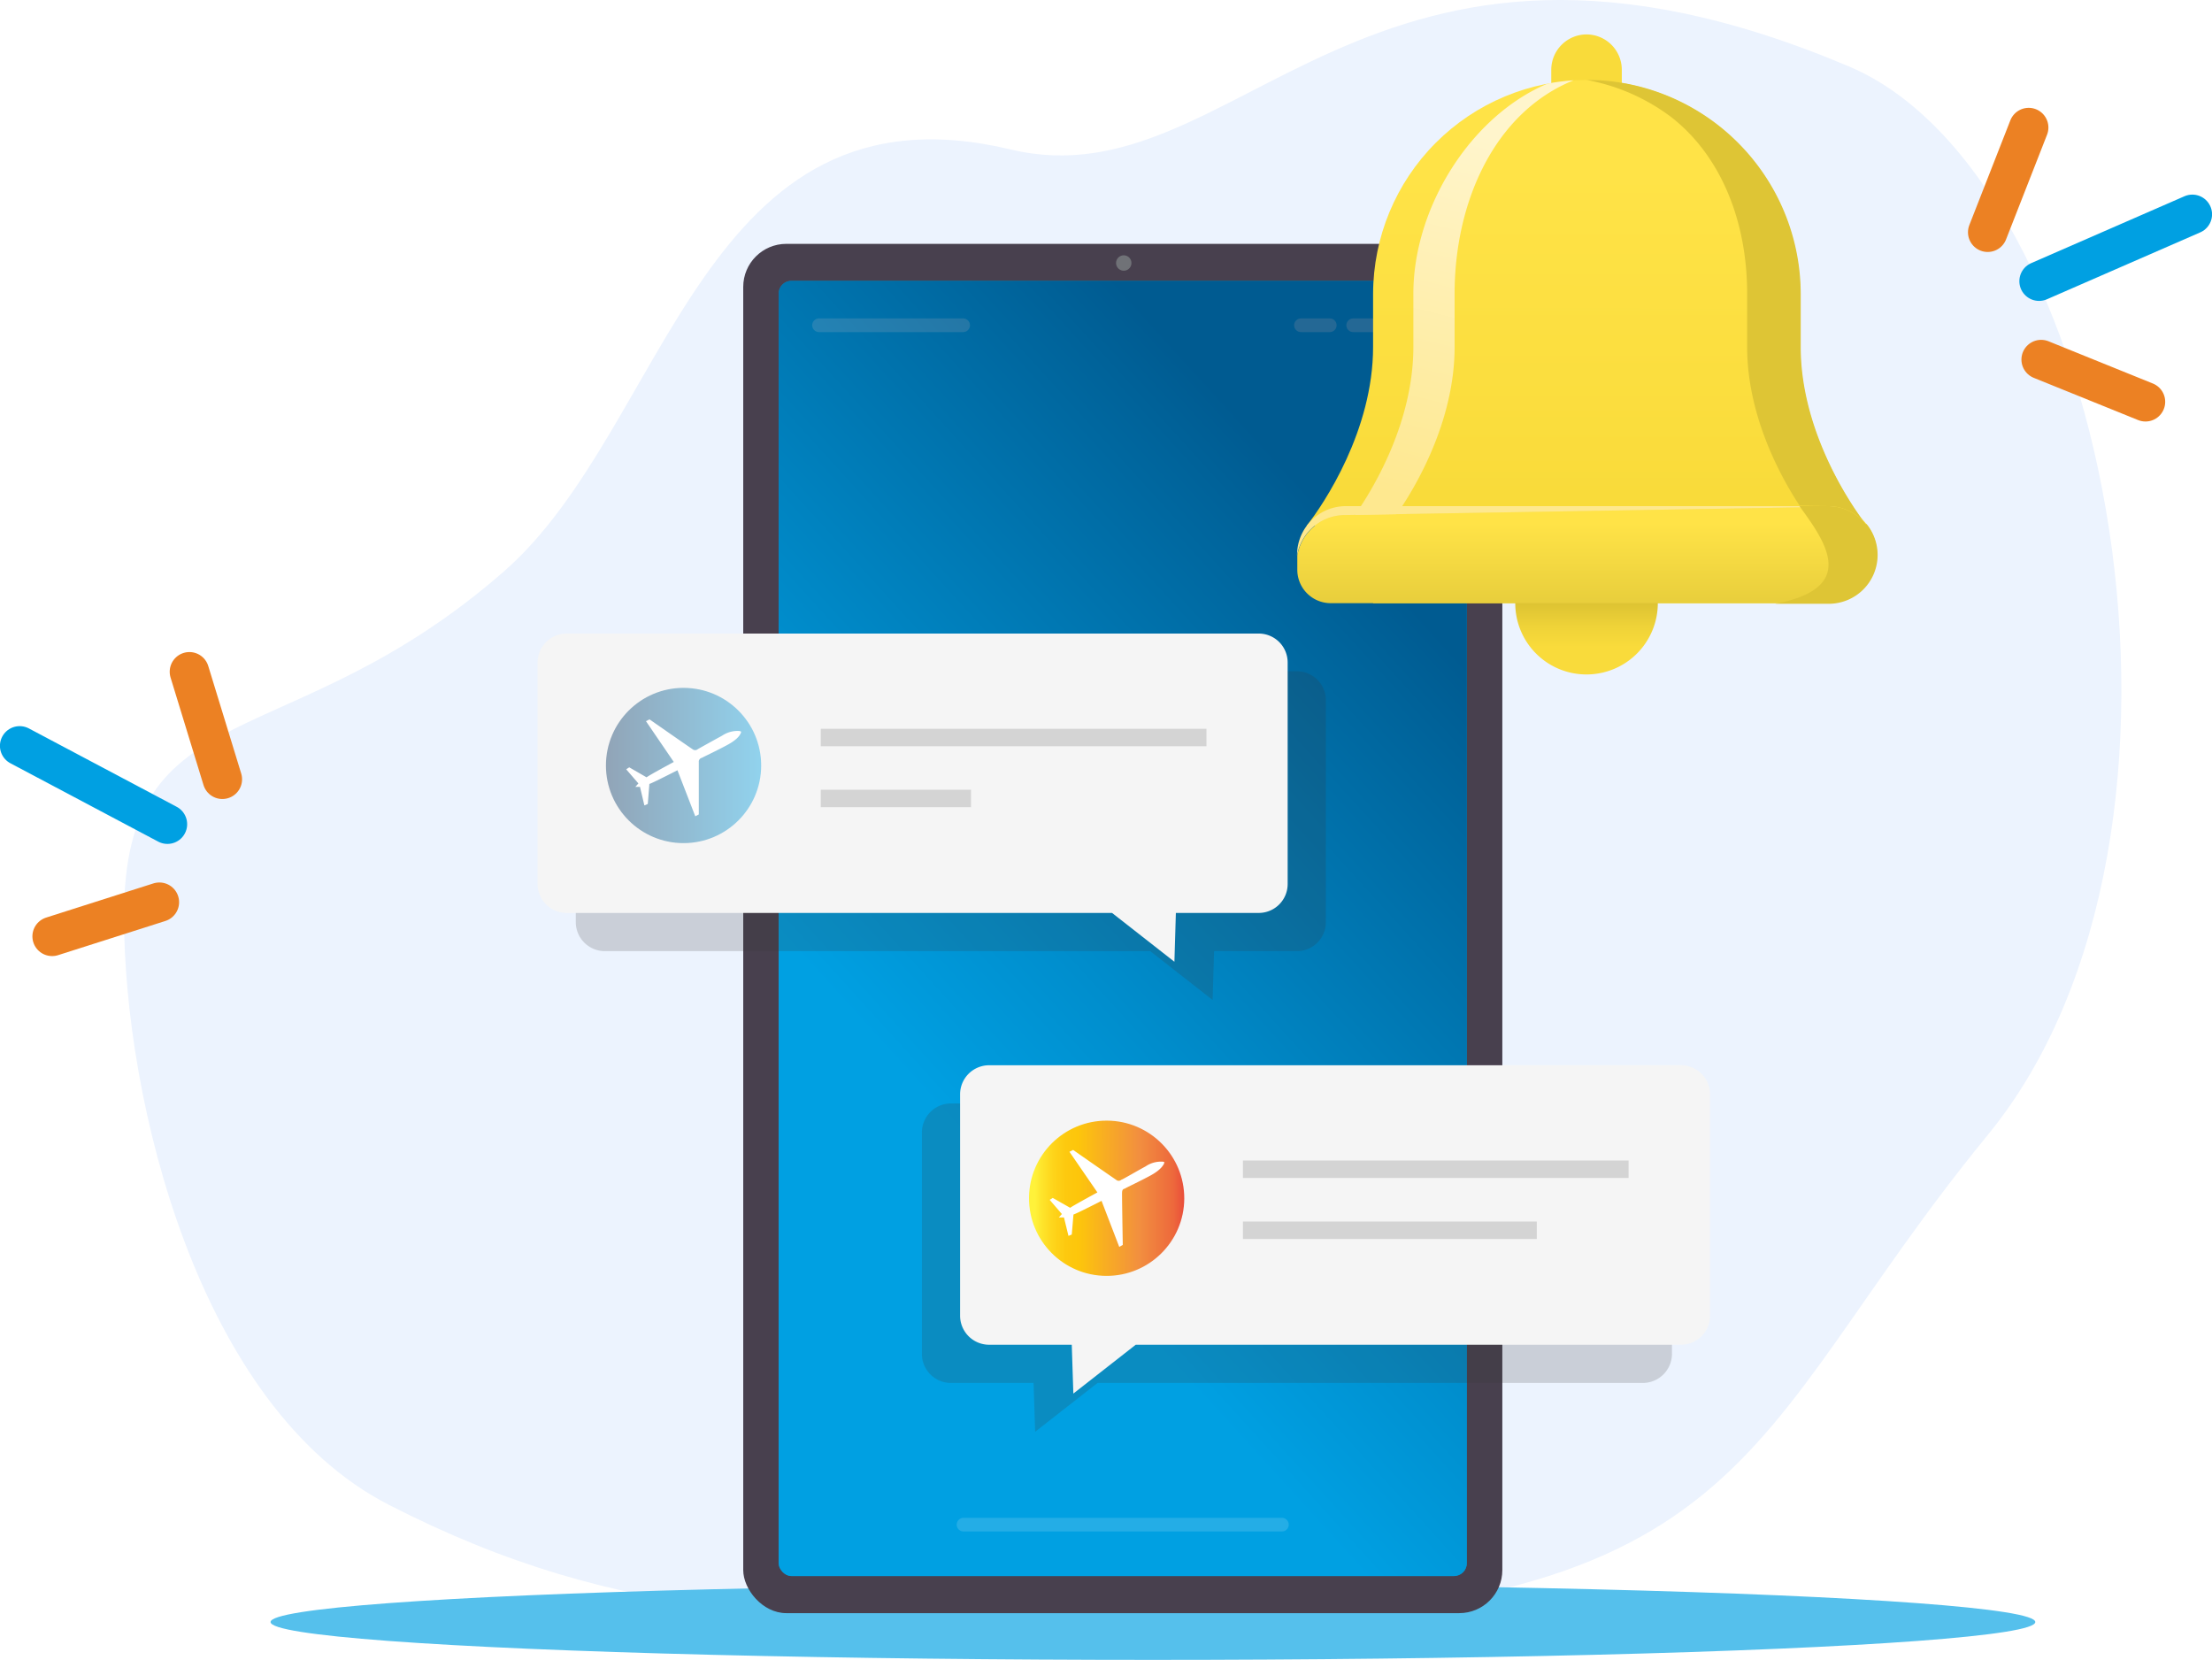
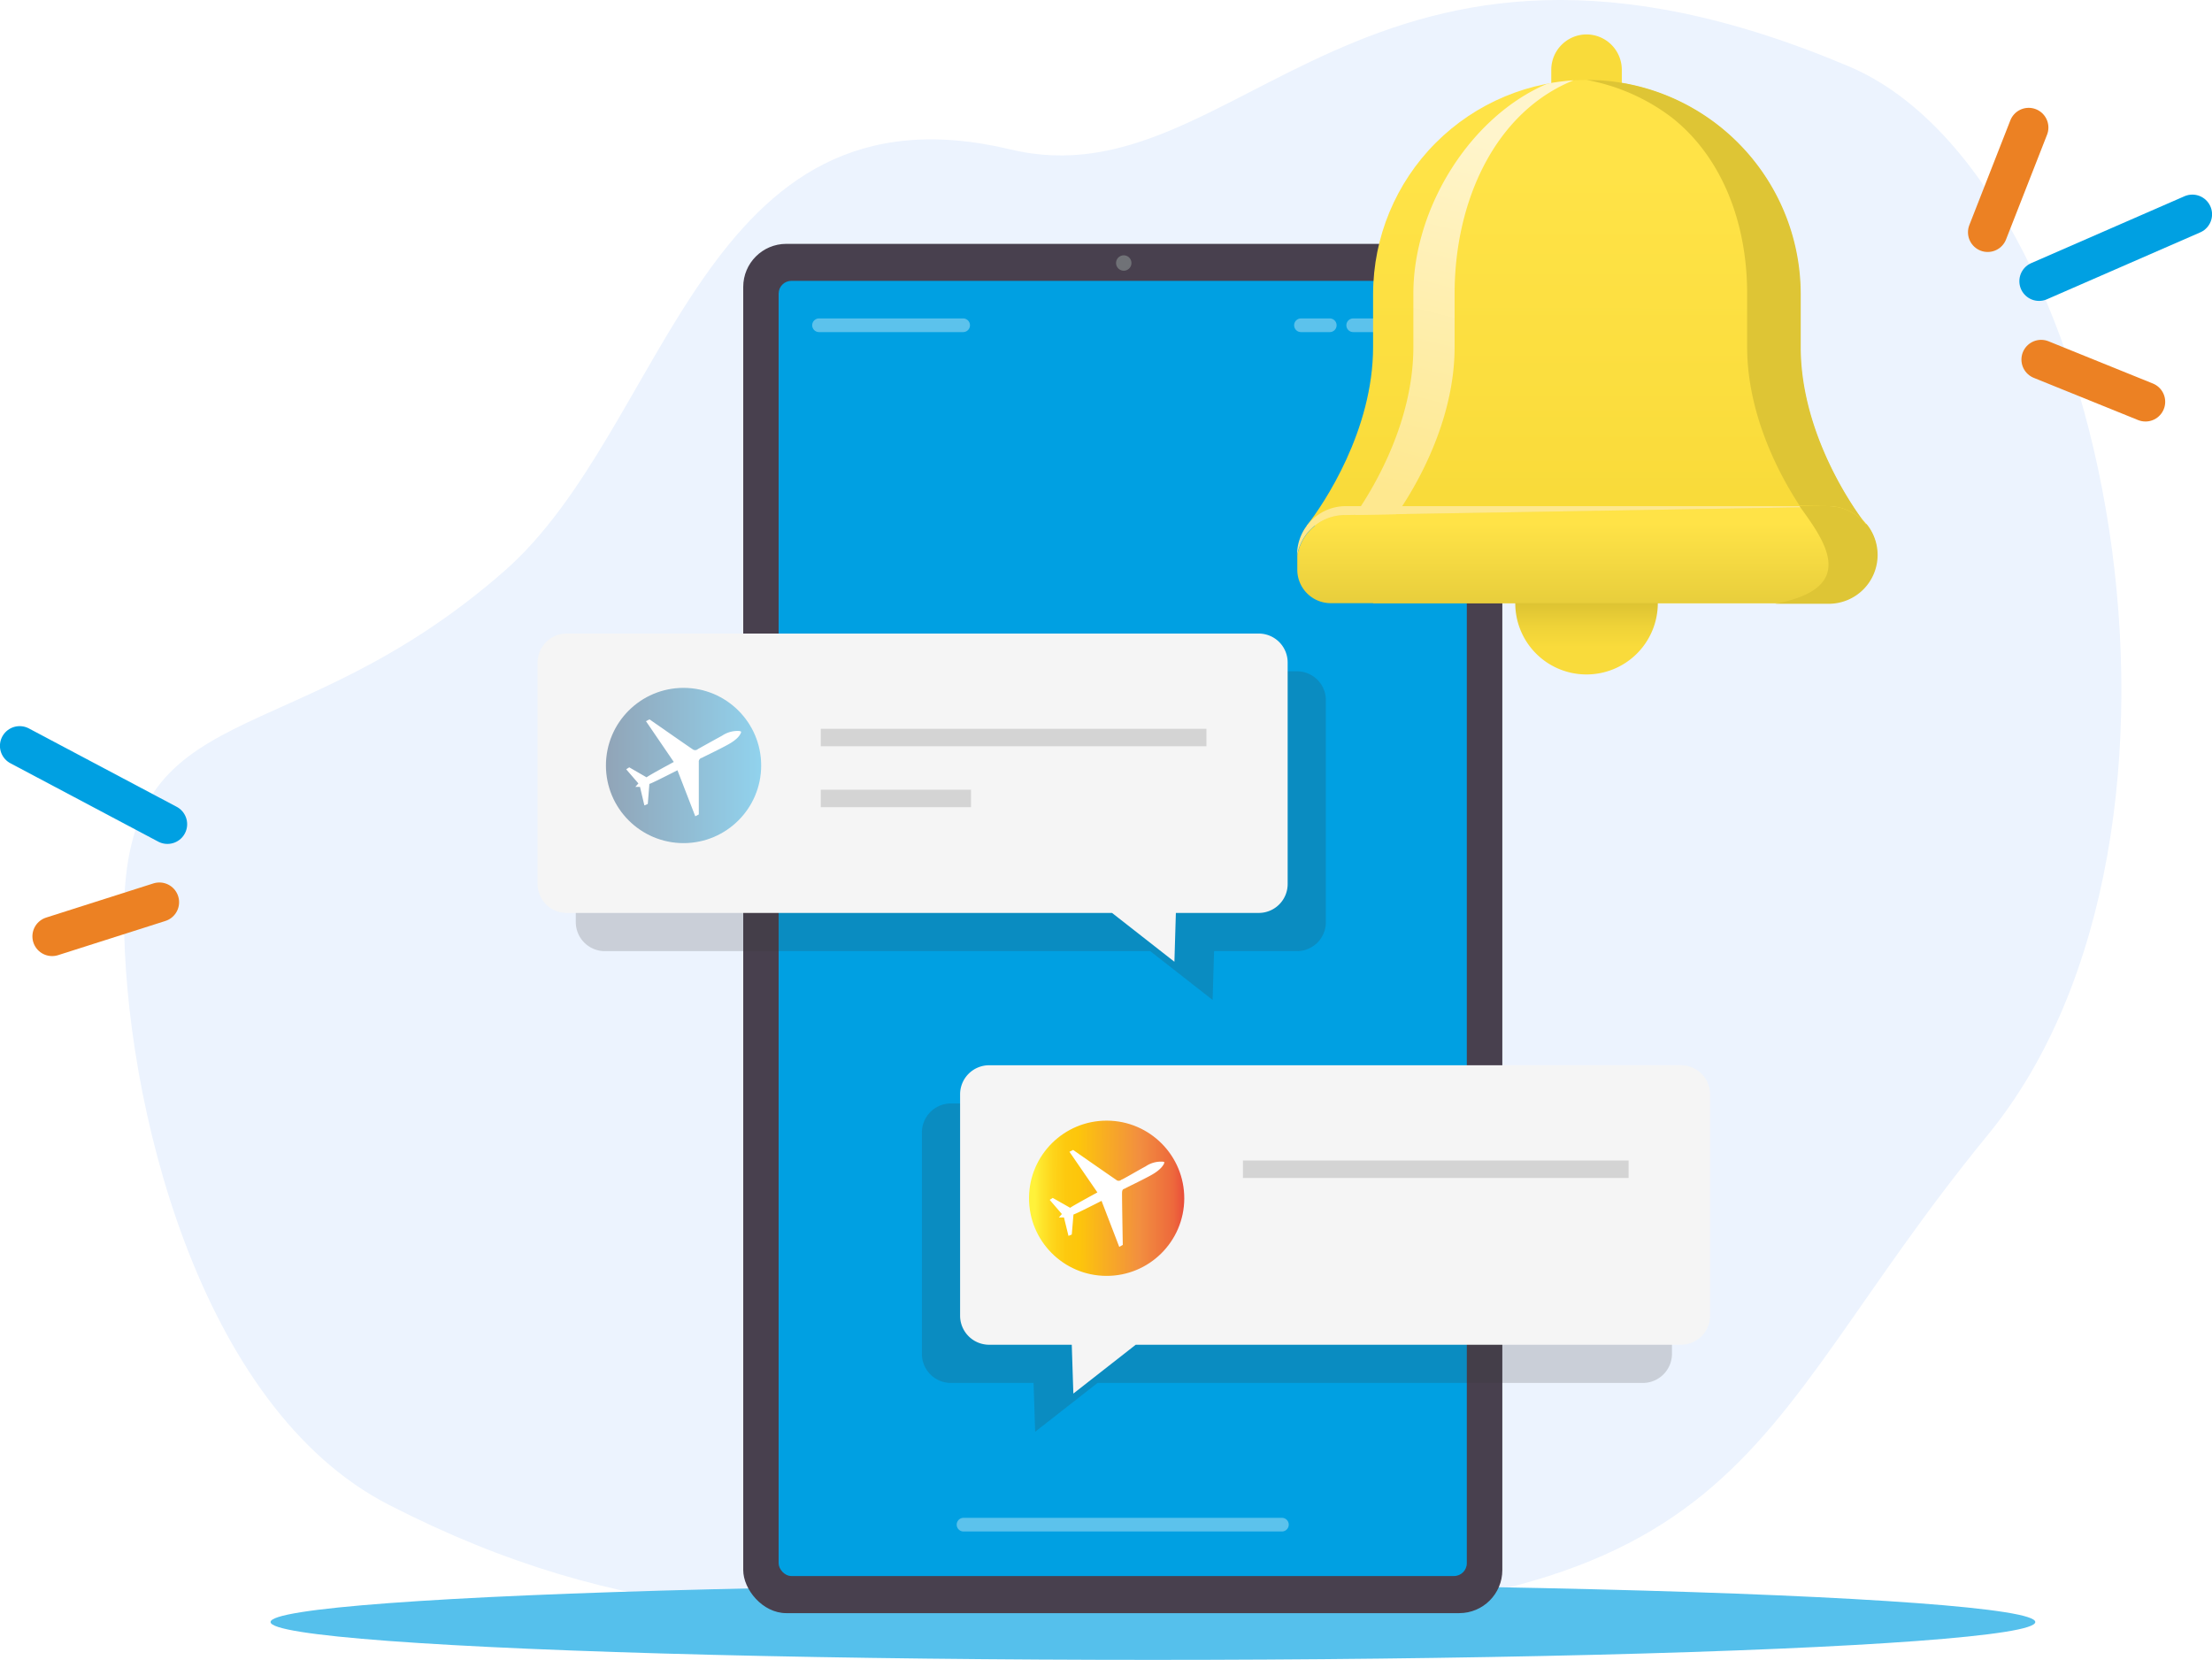
<svg xmlns="http://www.w3.org/2000/svg" viewBox="0 0 181.25 136">
  <defs>
    <style>.cls-1{mask:url(#mask);filter:url(#luminosity-noclip-2);}.cls-15,.cls-2{mix-blend-mode:multiply;}.cls-2{fill:url(#linear-gradient);}.cls-17,.cls-27,.cls-3,.cls-31,.cls-32,.cls-33{fill:none;}.cls-3{clip-rule:evenodd;}.cls-4{isolation:isolate;}.cls-5{fill:#ecf3fe;}.cls-6{fill:#55c0ec;}.cls-7{fill:#48404e;}.cls-8{fill:#00a0e2;}.cls-9{mask:url(#mask-2);}.cls-10{opacity:0.11;fill:url(#linear-gradient-2);}.cls-11{opacity:0.36;}.cls-12{fill:#f06698;stroke:#fff;stroke-width:1.12px;}.cls-12,.cls-32,.cls-33{stroke-linecap:round;}.cls-12,.cls-17,.cls-32,.cls-33{stroke-miterlimit:10;}.cls-13{fill:#707277;}.cls-14{opacity:0.61;fill:url(#linear-gradient-3);}.cls-15{fill:#363636;opacity:0.19;}.cls-16{fill:#f5f5f5;}.cls-17{stroke:#d4d4d4;stroke-linecap:square;stroke-width:1.43px;}.cls-18,.cls-19{opacity:0.64;}.cls-19{fill:url(#linear-gradient-4);}.cls-20{fill:#fff;}.cls-21{fill:url(#Orange_Yellow_2);}.cls-22{fill:#f9db3a;}.cls-22,.cls-27,.cls-30{fill-rule:evenodd;}.cls-23{clip-path:url(#clip-path);}.cls-24{fill:url(#linear-gradient-5);}.cls-25{fill:url(#linear-gradient-6);}.cls-26{fill:url(#linear-gradient-7);}.cls-28{fill:url(#linear-gradient-8);}.cls-29{fill:#fee88f;}.cls-30{fill:#dec535;}.cls-32{stroke:#ec8123;}.cls-32,.cls-33{stroke-width:3.23px;}.cls-33{stroke:#00a0e2;}.cls-34{filter:url(#luminosity-noclip);}</style>
    <filter id="luminosity-noclip" x="73.18" y="-8198.04" width="47.01" height="32766" filterUnits="userSpaceOnUse" color-interpolation-filters="sRGB">
      <feFlood flood-color="#fff" result="bg" />
      <feBlend in="SourceGraphic" in2="bg" />
    </filter>
    <mask id="mask" x="73.18" y="-8198.04" width="47.01" height="32766" maskUnits="userSpaceOnUse">
      <g class="cls-34" />
    </mask>
    <linearGradient id="linear-gradient" x1="116.44" y1="45.9" x2="93.68" y2="141.79" gradientUnits="userSpaceOnUse">
      <stop offset="0" stop-color="#fff" />
      <stop offset="1" />
    </linearGradient>
    <filter id="luminosity-noclip-2" x="73.18" y="23.01" width="47.01" height="106.12" filterUnits="userSpaceOnUse" color-interpolation-filters="sRGB">
      <feFlood flood-color="#fff" result="bg" />
      <feBlend in="SourceGraphic" in2="bg" />
    </filter>
    <mask id="mask-2" x="73.18" y="23.01" width="47.01" height="106.12" maskUnits="userSpaceOnUse">
      <g class="cls-1">
        <polygon class="cls-2" points="120.19 129.13 73.18 129.13 109.93 23.02 120.19 23.02 120.19 129.13" />
      </g>
    </mask>
    <linearGradient id="linear-gradient-2" x1="116.44" y1="45.9" x2="93.68" y2="141.79" gradientUnits="userSpaceOnUse">
      <stop offset="0" stop-color="#fff" />
      <stop offset="1" stop-color="#fff" />
    </linearGradient>
    <linearGradient id="linear-gradient-3" x1="76.57" y1="90.11" x2="118.28" y2="52.16" gradientUnits="userSpaceOnUse">
      <stop offset="0" stop-color="#00a0e2" />
      <stop offset="0.27" stop-color="#0084c1" />
      <stop offset="0.88" stop-color="#003e6e" />
      <stop offset="1" stop-color="#002f5d" />
    </linearGradient>
    <linearGradient id="linear-gradient-4" x1="49.72" y1="62.8" x2="62.44" y2="62.8" gradientTransform="translate(118.81 6.64) rotate(89.93)" gradientUnits="userSpaceOnUse">
      <stop offset="0" stop-color="#002f5d" />
      <stop offset="1" stop-color="#00a0e2" />
    </linearGradient>
    <linearGradient id="Orange_Yellow_2" x1="84.31" y1="98.18" x2="97.03" y2="98.18" gradientTransform="matrix(0.01, 1, -1, 0.01, 188.39, 7.01)" gradientUnits="userSpaceOnUse">
      <stop offset="0" stop-color="#fff23a" />
      <stop offset="0.04" stop-color="#fee62d" />
      <stop offset="0.12" stop-color="#fed41a" />
      <stop offset="0.2" stop-color="#fdc90f" />
      <stop offset="0.28" stop-color="#fdc60b" />
      <stop offset="0.67" stop-color="#f28f3f" />
      <stop offset="0.89" stop-color="#ed693c" />
      <stop offset="1" stop-color="#e83e39" />
    </linearGradient>
    <clipPath id="clip-path">
      <path class="cls-3" d="M130,6.55h0a17.56,17.56,0,0,1,17.51,17.51v4.37c0,6.81,4,12.82,5.45,14.66l-5.45-.2v6.53h-35V42.89l-5.45.2c1.45-1.84,5.45-7.85,5.45-14.66V24.06A17.56,17.56,0,0,1,130,6.55" />
    </clipPath>
    <linearGradient id="linear-gradient-5" x1="130.03" y1="40.84" x2="130.04" y2="14.14" gradientUnits="userSpaceOnUse">
      <stop offset="0" stop-color="#f9db3a" />
      <stop offset="1" stop-color="#ffe347" />
    </linearGradient>
    <linearGradient id="linear-gradient-6" x1="115.75" y1="40.87" x2="123" y2="11.3" gradientUnits="userSpaceOnUse">
      <stop offset="0" stop-color="#fee88f" />
      <stop offset="1" stop-color="#fff5cc" />
    </linearGradient>
    <linearGradient id="linear-gradient-7" x1="130.04" y1="47.3" x2="130.04" y2="53.04" gradientUnits="userSpaceOnUse">
      <stop offset="0" stop-color="#c7b02c" />
      <stop offset="0.22" stop-color="#d5bc30" />
      <stop offset="0.71" stop-color="#efd338" />
      <stop offset="1" stop-color="#f9db3b" />
    </linearGradient>
    <linearGradient id="linear-gradient-8" x1="130.04" y1="49.42" x2="130.04" y2="42.88" gradientUnits="userSpaceOnUse">
      <stop offset="0" stop-color="#e8ce3c" />
      <stop offset="1" stop-color="#ffe347" />
    </linearGradient>
  </defs>
  <g class="cls-4">
    <g id="Layer_2" data-name="Layer 2">
      <g id="Layer_1-2" data-name="Layer 1">
        <path class="cls-5" d="M162.87,93c-20.78,25.37-18.4,39.89-69.2,39.89-27.57,0-42.52.28-61.76-9.57-15.7-8-21.75-33.28-21.75-48.26,0-18.56,13.57-12.86,31.14-28.25C54.82,35,57.45,6.18,82.83,12.25c18.74,4.47,28.81-23.7,68.71-6.79C172.9,14.52,183.14,68.28,162.87,93Z" />
        <ellipse class="cls-6" cx="94.47" cy="132.9" rx="72.3" ry="3.1" />
        <rect class="cls-7" x="60.9" y="19.98" width="62.2" height="112.19" rx="3.53" />
        <rect class="cls-8" x="63.8" y="23.01" width="56.39" height="106.12" rx="1.05" />
        <g class="cls-9">
-           <polygon class="cls-10" points="120.19 129.13 73.18 129.13 109.93 23.02 120.19 23.02 120.19 129.13" />
-         </g>
+           </g>
        <g class="cls-11">
          <line class="cls-12" x1="67.11" y1="26.65" x2="78.92" y2="26.65" />
          <line class="cls-12" x1="78.95" y1="124.92" x2="105.04" y2="124.92" />
          <line class="cls-12" x1="110.88" y1="26.65" x2="116.79" y2="26.65" />
          <line class="cls-12" x1="106.6" y1="26.65" x2="108.96" y2="26.65" />
        </g>
        <path class="cls-13" d="M91.45,21.55h0a.63.63,0,0,1,.63-.63h0a.63.63,0,0,1,.63.63h0a.63.63,0,0,1-.63.63h0A.63.63,0,0,1,91.45,21.55Z" />
-         <rect class="cls-14" x="63.8" y="23.01" width="56.39" height="106.12" rx="1.05" />
        <path class="cls-15" d="M106.26,55H49.56a2.38,2.38,0,0,0-2.38,2.38V75.55a2.38,2.38,0,0,0,2.38,2.38H94.25l5.11,4,.12-4h6.78a2.37,2.37,0,0,0,2.38-2.38V57.42A2.37,2.37,0,0,0,106.26,55Z" />
        <path class="cls-16" d="M103.13,51.91H46.43a2.38,2.38,0,0,0-2.38,2.38V72.42a2.38,2.38,0,0,0,2.38,2.38H91.12l5.11,4,.12-4h6.78a2.37,2.37,0,0,0,2.38-2.38V54.29A2.37,2.37,0,0,0,103.13,51.91Z" />
        <line class="cls-17" x1="67.97" y1="60.43" x2="98.14" y2="60.43" />
        <line class="cls-17" x1="67.97" y1="65.42" x2="78.85" y2="65.42" />
        <g class="cls-18">
          <circle class="cls-19" cx="56.08" cy="62.8" r="6.36" transform="matrix(0, -1, 1, 0, -6.79, 118.8)" />
        </g>
        <path class="cls-20" d="M60.73,59.93a.42.42,0,0,1-.06.2c-.06.1-.21.44-1.08.91s-2,1-2.07,1.05a.32.32,0,0,0-.26.35c0,.3,0,4.29,0,4.29l-.29.15-1.46-3.77s-2.07,1.06-2.3,1.12l-.13,1.64-.28.12-.36-1.52-.38,0s0,0,0,0h0s0,0,0,0l.25-.28-1-1.16.25-.16,1.42.82c.18-.16,2.23-1.26,2.23-1.26l-2.28-3.34.29-.15s3.27,2.28,3.52,2.44a.34.34,0,0,0,.44,0c.08-.05,1.16-.65,2-1.11a2.27,2.27,0,0,1,1.36-.38.38.38,0,0,1,.2.07Z" />
        <path class="cls-15" d="M77.92,90.41h56.7A2.39,2.39,0,0,1,137,92.79v18.14a2.39,2.39,0,0,1-2.38,2.38H89.93l-5.11,4-.13-4H77.92a2.38,2.38,0,0,1-2.38-2.38V92.79A2.38,2.38,0,0,1,77.92,90.41Z" />
        <path class="cls-16" d="M81.05,87.28h56.7a2.38,2.38,0,0,1,2.37,2.38V107.8a2.38,2.38,0,0,1-2.37,2.38H93.06l-5.11,4-.13-4H81.05a2.38,2.38,0,0,1-2.38-2.38V89.66A2.38,2.38,0,0,1,81.05,87.28Z" />
        <line class="cls-17" x1="102.56" y1="95.8" x2="132.73" y2="95.8" />
-         <line class="cls-17" x1="102.56" y1="100.8" x2="125.21" y2="100.8" />
        <circle class="cls-21" cx="90.67" cy="98.18" r="6.36" transform="translate(-7.96 188.35) rotate(-89.71)" />
        <path class="cls-20" d="M95.4,95.2s0,.13-.05.2-.22.45-1.09.92-2,1-2.06,1.05-.25,0-.26.35S92,102,92,102l-.29.16-1.45-3.77s-2.07,1.06-2.3,1.12l-.14,1.64-.27.11-.37-1.51-.37,0s0,0-.05,0h0s0,0,0,0l.25-.28-1-1.16.25-.16,1.43.81c.18-.15,2.23-1.26,2.23-1.26l-2.29-3.33.3-.15s3.27,2.28,3.52,2.44a.31.31,0,0,0,.43,0c.08,0,1.17-.65,2-1.1a2.22,2.22,0,0,1,1.37-.38.32.32,0,0,1,.19.06Z" />
        <path class="cls-22" d="M130,2.82h0a2.9,2.9,0,0,1,2.89,2.89V9.9h-5.78V5.71A2.9,2.9,0,0,1,130,2.82" />
        <g class="cls-23">
          <rect class="cls-24" x="107.08" y="6.55" width="45.92" height="42.88" />
        </g>
        <path class="cls-25" d="M113.74,43.09h0l.12-.15c1.54-2,5.33-7.88,5.33-14.51V24.06c0-7.58,3.31-14.88,9.75-17.48h0a18.78,18.78,0,0,0-2.13.27c-6.32,2.66-11,10.17-11,17.21v4.37c0,6.63-3.79,12.5-5.33,14.51l0,0h0l2.07-.07v.44h1l.16-.24Z" />
        <path class="cls-26" d="M130,55.26a5.84,5.84,0,1,0-5.84-5.84A5.83,5.83,0,0,0,130,55.26Z" />
        <path class="cls-27" d="M110.28,49.42H149.8a4,4,0,0,0,4-4h0a4,4,0,0,0-4-4H110.28a4,4,0,0,0-4,4h0v2.22a1.76,1.76,0,0,0,1.76,1.75Z" />
        <path class="cls-28" d="M149.8,41.47a4.6,4.6,0,0,1,.64.05l-40.22.68a4,4,0,0,0-3.92,3.31v1.18A2.74,2.74,0,0,0,109,49.42H149.8a4,4,0,0,0,4-3.87,4,4,0,0,1-4,3.87h0a4,4,0,0,0,4-4h0a4,4,0,0,0-4-4Z" />
        <polygon class="cls-29" points="149.79 41.47 110.28 41.47 110.28 41.47 149.8 41.47 149.79 41.47" />
        <path class="cls-29" d="M153.77,45.55a4,4,0,0,1-4,3.87A4,4,0,0,0,153.77,45.55Z" />
        <path class="cls-29" d="M110.22,42.2l40.22-.68a4.6,4.6,0,0,0-.64-.05H110.28a4,4,0,0,0-4,4v.06A4,4,0,0,1,110.22,42.2Z" />
        <path class="cls-30" d="M152.87,42.93a4,4,0,0,0-3.07-1.46h-2.35c2.12,2.92,4.87,6.7-2,8h4.4a4,4,0,0,0,4-4h0a4,4,0,0,0-.77-2.36l-.13-.16" />
        <path class="cls-30" d="M149.8,41.47a4,4,0,0,1,3.07,1.46c-1.54-2-5.32-7.88-5.32-14.5V24.06A17.57,17.57,0,0,0,132.93,6.79,17.25,17.25,0,0,0,130,6.55a16.43,16.43,0,0,1,7,3.09c4,3.16,6.16,8.45,6.16,14.42v4.37c0,5.42,2.54,10.33,4.3,13Z" />
        <polygon class="cls-31" points="128.94 6.58 128.94 6.58 128.94 6.58 128.94 6.58" />
        <line class="cls-32" x1="162.87" y1="19.03" x2="166.23" y2="10.45" />
        <line class="cls-33" x1="167.08" y1="23.04" x2="179.64" y2="17.56" />
        <line class="cls-32" x1="167.25" y1="29.46" x2="175.8" y2="32.92" />
-         <line class="cls-32" x1="18.22" y1="63.85" x2="15.52" y2="55.04" />
        <line class="cls-33" x1="13.72" y1="67.53" x2="1.61" y2="61.11" />
        <line class="cls-32" x1="13.06" y1="73.92" x2="4.27" y2="76.72" />
      </g>
    </g>
  </g>
</svg>